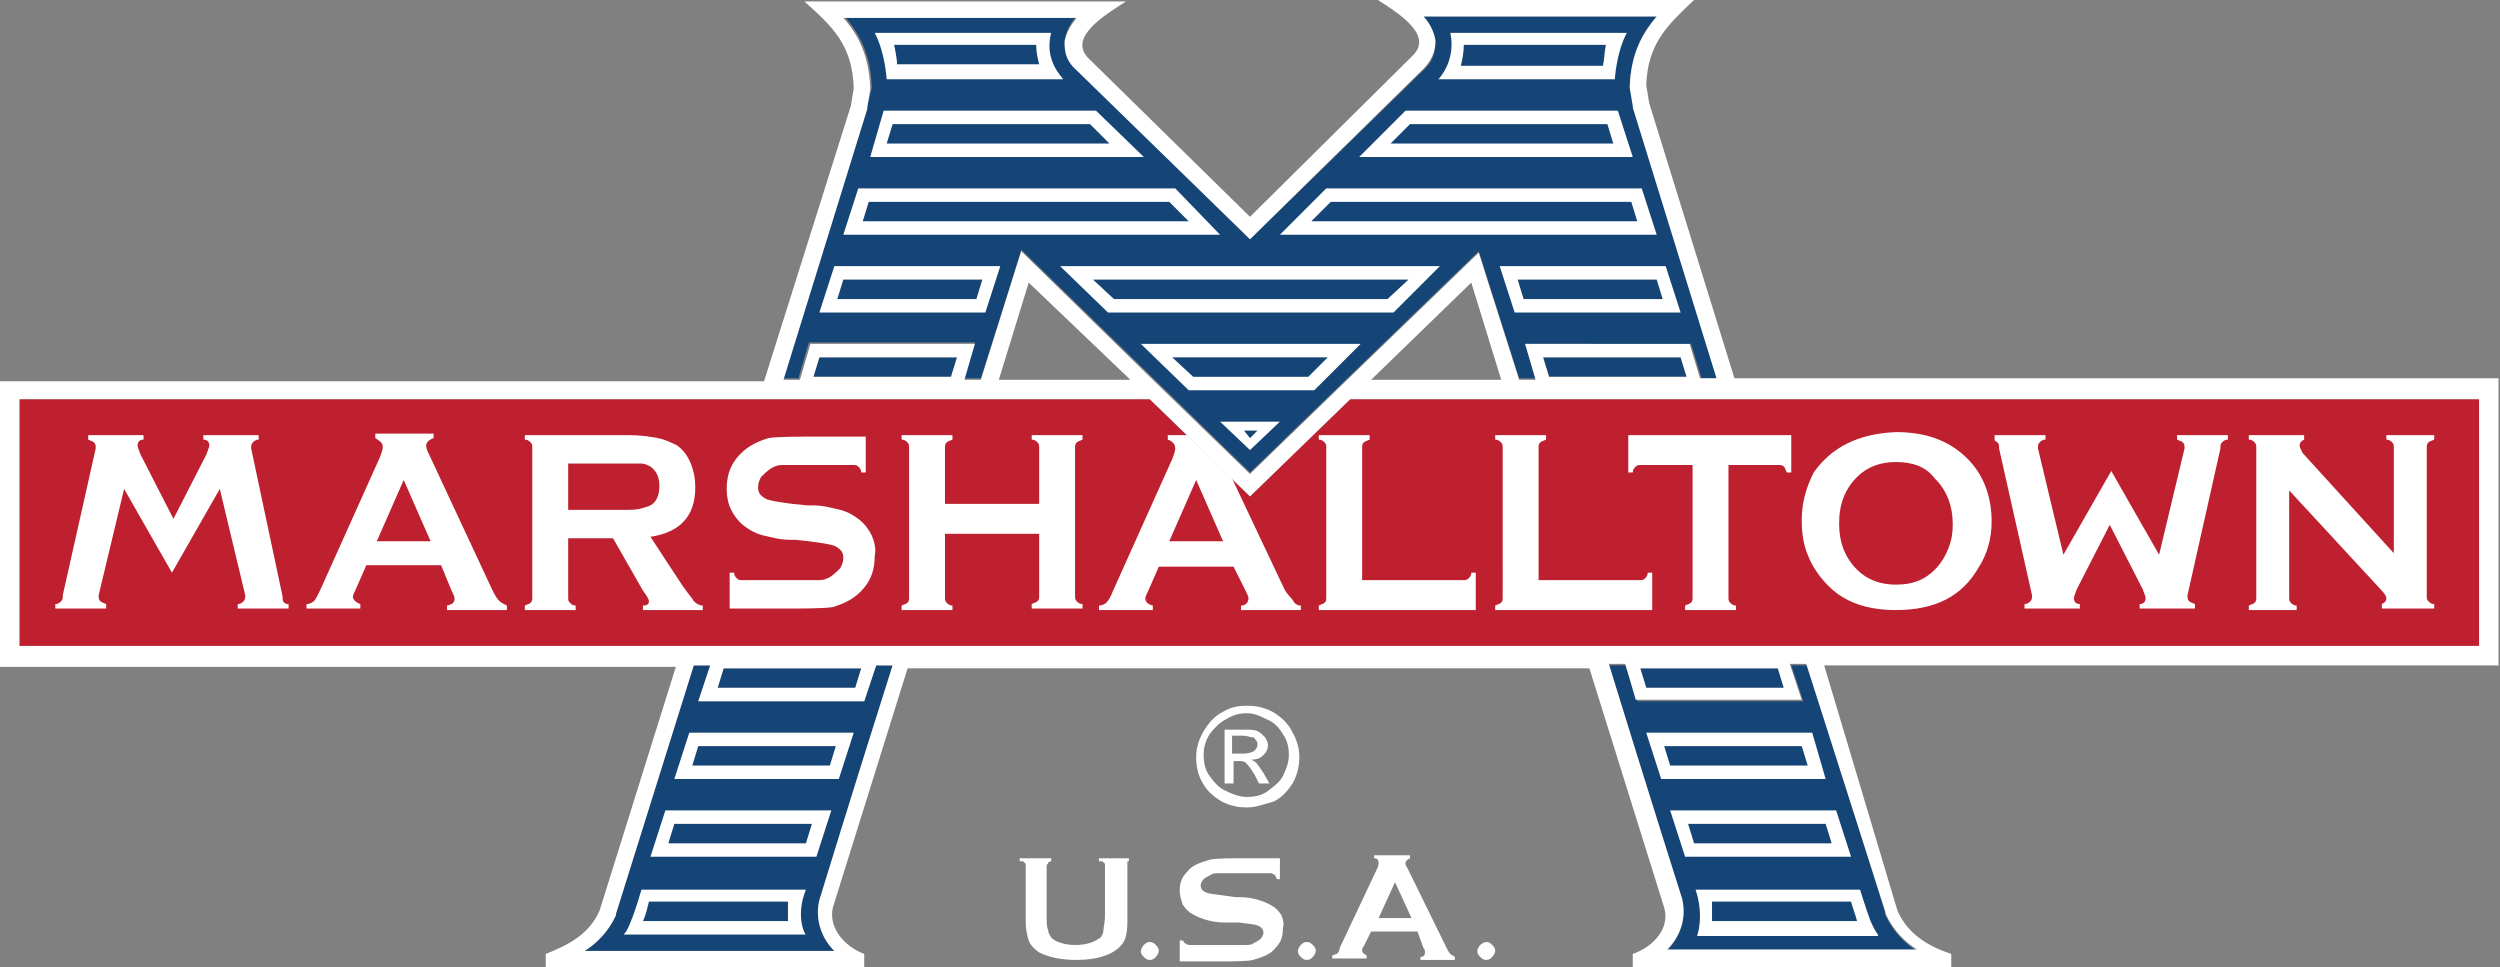
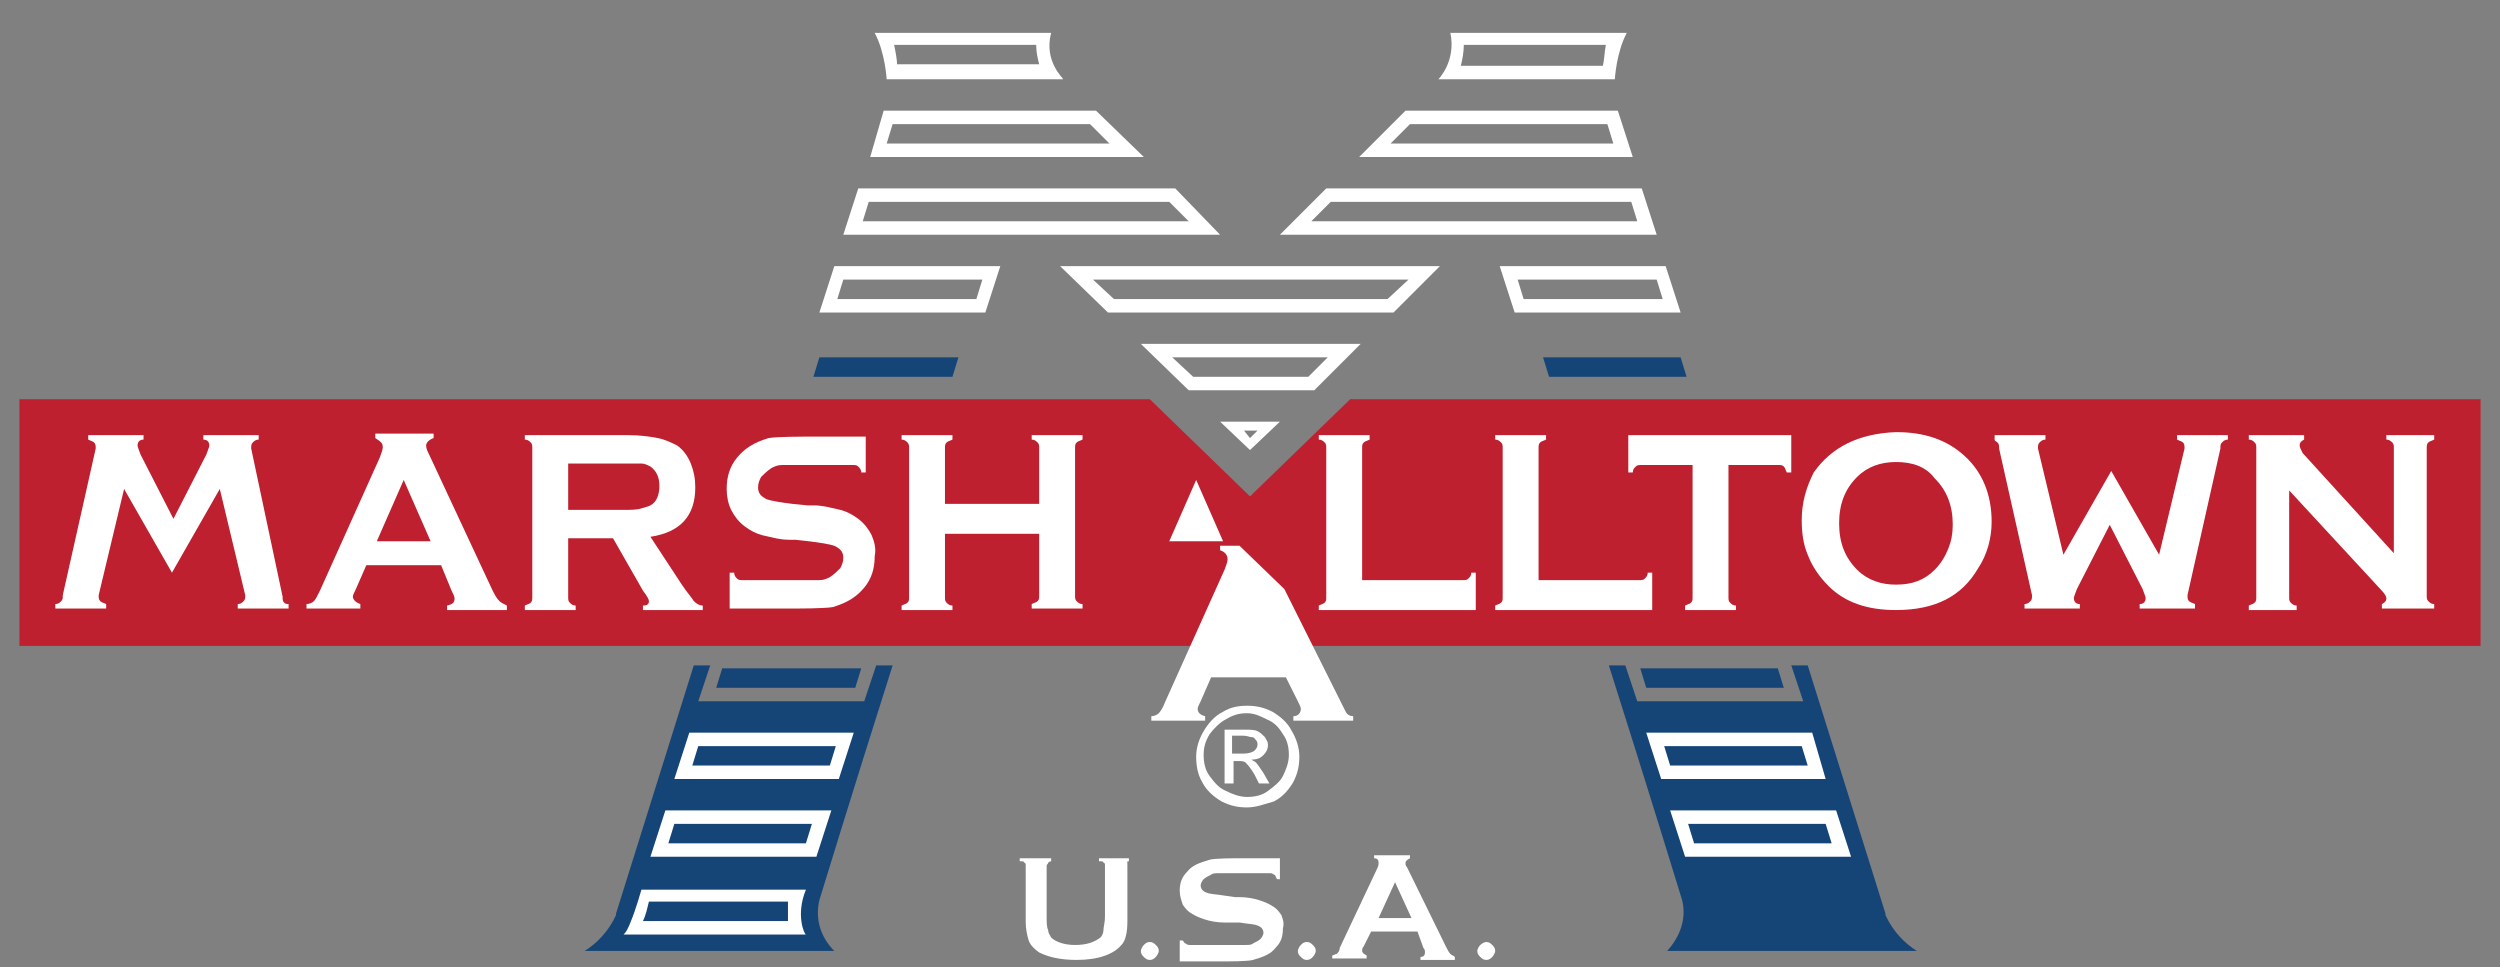
<svg xmlns="http://www.w3.org/2000/svg" id="Layer_1" x="0px" y="0px" viewBox="0 0 167.2 64.7" style="enable-background:new 0 0 167.2 64.7;" xml:space="preserve">
  <rect x="0" y="0" width="167.2" height="64.7" fill="#808080" stroke="none" />
  <style type="text/css">	.st0{fill:#154576;}	.st1{fill:#FFFFFF;}	.st2{fill-rule:evenodd;clip-rule:evenodd;fill:#FFFFFF;}	.st3{fill:none;}	.st4{fill:#BE202F;}</style>
  <g>
    <g>
      <polygon class="st0" points="112.4,23.9 103.2,23.9 103.6,25.2 112.8,25.2   " />
-       <path class="st0" d="M113.1,23l0.7,2.3l1.1,0l-5.6-18.1c0,0,0-0.1,0-0.1L109,5.9c0-0.1,0-0.2,0-0.2c0.1-2.1,0.8-3.5,1.8-4.6H95.2   c0.4,0.5,0.7,1,0.8,1.6c0,0.5,0,1.2-0.7,1.9L83.6,16L72,4.6c-0.7-0.7-0.8-1.4-0.8-1.9c0.1-0.6,0.4-1.2,0.8-1.6H56.5   c1,1.2,1.7,2.5,1.8,4.6c0,0.1,0,0.2,0,0.2L58,7.1c0,0,0,0.1,0,0.1l-5.7,18.1h1.1l0.7-2.4h11.1l-0.7,2.4h1.1c1.6-5,2.7-8.6,2.7-8.6   l15.3,14.9l15.3-14.8c0,0,1.1,3.5,2.7,8.5l1.1,0L102,23H113.1z" />
      <polygon class="st0" points="54.4,25.2 63.7,25.2 64.1,23.9 54.8,23.9   " />
      <polygon class="st0" points="110.1,46 119.3,46 118.9,44.7 109.7,44.7   " />
      <path class="st0" d="M59.7,44.5h-1.1l-0.8,2.4H46.7l0.8-2.4h-1.1l-5.2,16.6c0,0,0,0.1,0,0.1c-0.5,1.1-1.3,1.9-2.1,2.4h16.7   c-0.9-0.9-1.3-2.1-1-3.4C54.8,60.2,57,53,59.7,44.5z" />
      <path class="st0" d="M128.2,63.6c-0.8-0.5-1.6-1.3-2.1-2.4c0,0,0-0.1,0-0.1l-5.2-16.6h-1.1l0.8,2.4h-11.1l-0.8-2.4h-1.1   c2.7,8.5,4.9,15.7,4.9,15.7c0.3,1.2-0.1,2.4-1,3.4H128.2z" />
      <polygon class="st0" points="57.6,44.7 48.3,44.7 47.9,46 57.2,46   " />
    </g>
    <path class="st1" d="M73.3,7.4H59.1l-0.9,3.1h18.3L73.3,7.4z M59.7,8.3h13.2l1.3,1.3H59.3L59.7,8.3z" />
    <path class="st1" d="M78.6,12.6H57.4l-1,3.1h25.2L78.6,12.6z M58.1,13.5h20.1l1.3,1.3H57.7L58.1,13.5z" />
    <path class="st1" d="M55.8,17.8l-1,3.1h11.1l1-3.1H55.8z M65.3,20H56l0.4-1.3h9.3L65.3,20z" />
    <path class="st1" d="M70.9,17.8l3.2,3.1h19.1l3.1-3.1H70.9z M92.8,20H74.5l-1.4-1.3h21.1L92.8,20z" />
    <path class="st2" d="M70.3,2.2H58.5c0.7,1.3,0.8,3.1,0.8,3.1h11.8C71.1,5.2,69.8,4.1,70.3,2.2 M60,4.4C60,4,59.9,3.5,59.8,3h9.5  c0,0.5,0.1,0.9,0.2,1.3H60z" />
    <path class="st1" d="M76.3,23l3.2,3.1h8.4L91,23H76.3z M87.5,25.2h-7.7l-1.4-1.3h10.4L87.5,25.2z" />
    <path class="st1" d="M81.6,28.2l2,1.9l2-1.9H81.6z M83.2,28.8h0.9l-0.5,0.5L83.2,28.8z" />
    <path class="st1" d="M46.1,49l-1,3.1h11l1-3.1H46.1z M55.5,51.2h-9.2l0.4-1.3h9.2L55.5,51.2z" />
    <path class="st1" d="M44.5,54.2l-1,3.1h11.1l1-3.1H44.5z M53.9,56.4h-9.2l0.4-1.3h9.2L53.9,56.4z" />
    <path class="st1" d="M53.9,59.5h-11c0,0-0.4,1.4-0.7,2.1c-0.3,0.8-0.5,0.9-0.5,0.9h12.2C53.8,62.5,53.2,61.2,53.9,59.5 M52.7,61.6  h-9.7c0.2-0.4,0.3-0.9,0.4-1.3h9.3C52.7,60.8,52.7,61.3,52.7,61.6" />
    <path class="st1" d="M108.2,7.4H94l-3.1,3.1h18.3L108.2,7.4z M93,9.6l1.3-1.3h13.2l0.4,1.3H93z" />
    <path class="st1" d="M109.8,12.6H88.7l-3.1,3.1h25.2L109.8,12.6z M87.7,14.8l1.3-1.3h20.1l0.4,1.3H87.7z" />
    <path class="st1" d="M111.4,17.8h-11.1l1,3.1h11.1L111.4,17.8z M101.9,20l-0.4-1.3h9.3l0.4,1.3H101.9z" />
    <path class="st2" d="M97,2.2c0.4,1.9-0.8,3.1-0.8,3.1H108c0,0,0.1-1.8,0.8-3.1H97z M107.2,4.4h-9.5C97.8,4,97.9,3.5,97.9,3h9.5  C107.3,3.5,107.3,4,107.2,4.4" />
    <path class="st1" d="M121.2,49h-11.1l1,3.1h11L121.2,49z M111.7,51.2l-0.4-1.3h9.2l0.4,1.3H111.7z" />
    <path class="st1" d="M122.8,54.2h-11.1l1,3.1h11.1L122.8,54.2z M113.3,56.4l-0.4-1.3h9.2l0.4,1.3H113.3z" />
-     <path class="st1" d="M125.6,62.5c0,0-0.2-0.2-0.5-0.9c-0.3-0.8-0.7-2.1-0.7-2.1h-11c0.6,1.8,0.1,3.1,0.1,3.1H125.6z M123.8,60.3  c0.1,0.4,0.3,0.9,0.4,1.3h-9.7c0-0.4,0-0.8,0-1.3H123.8z" />
    <polygon class="st3" points="57.2,46 57.6,44.7 48.3,44.7 47.9,46  " />
    <path class="st3" d="M41.1,61.2c-0.5,1.1-1.3,1.9-2.1,2.4h16.7c-0.9-0.9-1.3-2.1-1-3.4c0,0,2.3-7.2,4.9-15.8h-1.1l-0.8,2.4H46.7  l0.8-2.4h-1.1l-5.2,16.6C41.2,61.1,41.1,61.2,41.1,61.2z" />
    <polygon class="st3" points="119.3,46 118.9,44.7 109.7,44.7 110.1,46  " />
    <polygon class="st3" points="103.2,23.9 103.6,25.2 112.8,25.2 112.4,23.9  " />
    <polygon class="st3" points="91.7,25.4 100.4,25.4 98.4,18.8  " />
    <polygon class="st3" points="54.4,25.2 63.7,25.2 64.1,23.9 54.8,23.9  " />
    <path class="st3" d="M101.6,25.4l1.1,0L102,23h11.1l0.7,2.3l1.1,0l-5.6-18.1c0,0,0-0.1,0-0.1L109,5.9c0-0.1,0-0.2,0-0.2  c0.1-2.1,0.8-3.5,1.8-4.6H95.2c0.4,0.5,0.7,1,0.8,1.6c0,0.5,0,1.2-0.7,1.9L83.6,16L72,4.6c-0.7-0.7-0.8-1.4-0.8-1.9  c0.1-0.6,0.4-1.2,0.8-1.6H56.5c1,1.2,1.7,2.5,1.8,4.6c0,0.1,0,0.2,0,0.2L58,7.1c0,0,0,0.1,0,0.1l-5.7,18.1h1.1l0.7-2.4h11.1  l-0.7,2.4h1.1c1.6-5,2.7-8.6,2.7-8.6l8.8,8.6h13l8.8-8.5C98.9,16.8,100,20.3,101.6,25.4z" />
    <polygon class="st3" points="66.8,25.4 75.6,25.4 68.9,18.9  " />
    <path class="st3" d="M111.5,63.6h16.7c-0.8-0.5-1.6-1.3-2.1-2.4c0,0,0-0.1,0-0.1l-5.2-16.6h-1.1l0.8,2.4h-11.1l-0.7-2.4h-1.1  c2.7,8.5,4.9,15.7,4.9,15.7C112.8,61.5,112.4,62.7,111.5,63.6z" />
    <g>
      <polygon class="st4" points="141,44.5 122,44.5 122,44.5 167.2,44.5   " />
      <rect x="46.3" y="44.5" class="st4" width="1.1" height="0" />
-       <polygon class="st4" points="0,44.5 0,44.5 45.2,44.5 45.2,44.5 28.7,44.5   " />
      <polygon class="st4" points="141,43.2 165.9,43.2 165.9,26.7 141,26.7 90.3,26.7 83.6,33.2 76.9,26.7 28.7,26.7 1.3,26.7    1.3,43.2 28.7,43.2   " />
-       <polygon class="st4" points="58.5,44.5 59.7,44.5 59.7,44.5 58.5,44.5   " />
      <rect x="119.8" y="44.5" transform="matrix(0.955 -0.298 0.298 0.955 -7.794 37.917)" class="st4" width="1.1" height="0" />
      <polygon class="st4" points="107.6,44.5 107.6,44.5 108.7,44.5 108.7,44.5   " />
      <rect x="83.6" y="21.7" transform="matrix(0.293 -0.956 0.956 0.293 16.603 111.432)" class="st4" width="0" height="45.6" />
    </g>
-     <path class="st1" d="M141,25.3l-25,0l-5.7-18.4l-0.2-1.2c0.1-2.8,1.4-4,3.3-5.8H92c1.4,0.9,3.9,2.4,2.5,3.8L83.6,14.5L72.8,3.9  c-1.4-1.4,1.1-2.9,2.5-3.8H53.8c1.9,1.7,3.2,2.9,3.3,5.8l-0.2,1.2l-5.8,18.4H28.7H0v19.1l28.7,0l16.5,0l0,0l-5.1,16.3  c-0.7,1.6-2.1,2.3-3.6,2.9v1.1h21.3l0-1.1c-1.3-0.5-2.4-1.7-2.1-3.1l5-16l0,0l45.6,0l0,0l5,16c0.4,1.4-0.7,2.6-2.1,3.1l0,1.1h21.3  v-1.1c-1.5-0.5-2.9-1.3-3.6-2.9L122,44.5l0,0l19,0l26.1,0V25.4v-0.1L141,25.3z M91.7,25.4l6.7-6.5l2,6.5L91.7,25.4z M103.2,23.9  h9.2l0.4,1.3h-9.2L103.2,23.9z M58,7.3c0,0,0-0.1,0-0.1L58.2,6c0-0.1,0-0.2,0-0.2c-0.1-2.1-0.8-3.5-1.8-4.6h15.6  c-0.4,0.5-0.7,1-0.8,1.6c0,0.5,0,1.2,0.8,1.9L83.6,16L95.2,4.6C95.9,3.9,96,3.2,96,2.7c-0.1-0.6-0.4-1.2-0.8-1.6h15.6  c-1,1.2-1.7,2.5-1.8,4.6c0,0.1,0,0.2,0,0.2l0.2,1.2c0,0,0,0.1,0,0.1l5.6,18.1l-1.1,0l-0.7-2.3H102l0.7,2.4l-1.1,0  c-1.6-5-2.7-8.5-2.7-8.5l-8.8,8.5l-6.5,6.3l-6.5-6.3l-8.8-8.6c0,0-1.1,3.5-2.7,8.6h-1.1l0.7-2.4H54.2l-0.7,2.4h-1.1L58,7.3z   M75.6,25.4h-8.8l2-6.5L75.6,25.4z M54.4,25.2l0.4-1.3h9.2l-0.4,1.3H54.4z M54.8,60.2c-0.3,1.2,0.1,2.5,1,3.4H39.1  c0.8-0.5,1.6-1.3,2.1-2.4c0,0,0-0.1,0-0.1l5.2-16.6l0,0h1.1l0,0l-0.8,2.4h11.1l0.8-2.4l0,0h1.1c0,0,0,0,0,0  C57,53,54.8,60.2,54.8,60.2z M57.6,44.7L57.2,46h-9.2l0.4-1.3H57.6z M126.1,61c0,0,0,0.1,0,0.1c0.5,1.1,1.3,1.9,2.1,2.4h-16.7  c0.9-0.9,1.3-2.1,1-3.4c0,0-2.3-7.2-4.9-15.7c0,0,0,0,0,0h1.1l0,0l0.7,2.4h11.1l-0.8-2.4l0,0h1.1l0,0L126.1,61z M119.3,46h-9.2  l-0.4-1.3h9.2L119.3,46z M165.9,43.2H141H28.7H1.3V26.7h27.4h48.2l6.7,6.5l6.7-6.5H141h24.8V43.2z" />
    <path class="st1" d="M29.5,37.8h-5l-0.7,1.6c-0.1,0.2-0.2,0.4-0.2,0.5c0,0.2,0.2,0.4,0.5,0.5v0.3h-3.6v-0.3c0.2,0,0.4-0.1,0.5-0.2  c0.1-0.1,0.2-0.3,0.4-0.7l4-8.9c0.1-0.3,0.2-0.5,0.2-0.7c0-0.3-0.2-0.4-0.5-0.6v-0.3H29v0.3c-0.3,0.1-0.5,0.3-0.5,0.5  c0,0.2,0.1,0.4,0.2,0.6l4.2,9c0.2,0.4,0.3,0.6,0.5,0.8c0.1,0.1,0.3,0.2,0.5,0.3v0.3h-4v-0.3c0.4-0.1,0.5-0.2,0.5-0.5  c0-0.1-0.1-0.3-0.2-0.5L29.5,37.8z M28.8,36.2L27,32.1l-1.8,4.1H28.8z" />
    <path class="st1" d="M38,36v3.9c0,0.2,0,0.3,0.1,0.4c0.1,0.1,0.2,0.2,0.4,0.2v0.3h-3.4v-0.3c0.2-0.1,0.3-0.1,0.4-0.2  c0.1-0.1,0.1-0.2,0.1-0.4V30c0-0.2,0-0.3-0.1-0.4c-0.1-0.1-0.2-0.2-0.4-0.2v-0.3H42c0.8,0,1.5,0.1,2,0.2c0.5,0.1,0.9,0.3,1.3,0.5  c0.4,0.3,0.7,0.7,0.9,1.2c0.2,0.5,0.3,1,0.3,1.6c0,1.9-1,3-3,3.3l2.1,3.2c0.4,0.6,0.7,0.9,0.8,1.1c0.2,0.2,0.4,0.3,0.6,0.3v0.3h-4  v-0.3c0.3,0,0.4-0.1,0.4-0.3c0-0.1-0.1-0.3-0.4-0.7L41,36H38z M38,34.1h3.7c0.5,0,0.9,0,1.2-0.1s0.4-0.1,0.6-0.2  c0.4-0.2,0.6-0.7,0.6-1.3s-0.2-1-0.6-1.3c-0.2-0.1-0.4-0.2-0.6-0.2c-0.2,0-0.6,0-1.2,0H38V34.1z" />
    <path class="st1" d="M69.5,35.7h-6.3v4.2c0,0.2,0,0.3,0.1,0.4c0.1,0.1,0.2,0.2,0.4,0.2v0.3h-3.4v-0.3c0.2-0.1,0.3-0.1,0.4-0.2  s0.1-0.2,0.1-0.4V30c0-0.2,0-0.3-0.1-0.4c-0.1-0.1-0.2-0.2-0.4-0.2v-0.3h3.4v0.3c-0.2,0.1-0.3,0.1-0.4,0.2  c-0.1,0.1-0.1,0.2-0.1,0.4v3.7h6.3V30c0-0.2,0-0.3-0.1-0.4c-0.1-0.1-0.2-0.2-0.4-0.2v-0.3h3.4v0.3c-0.2,0.1-0.3,0.1-0.4,0.2  c-0.1,0.1-0.1,0.2-0.1,0.4v9.8c0,0.2,0,0.3,0.1,0.4c0.1,0.1,0.2,0.2,0.4,0.2v0.3H69v-0.3c0.2-0.1,0.3-0.1,0.4-0.2  c0.1-0.1,0.1-0.2,0.1-0.4V35.7z" />
    <path class="st1" d="M91.1,38.8h6.7c0.2,0,0.3,0,0.4-0.1c0.1-0.1,0.2-0.2,0.2-0.4h0.3v2.5l-10.5,0v-0.3c0.2-0.1,0.3-0.1,0.4-0.2  c0.1-0.1,0.1-0.2,0.1-0.4V30c0-0.2,0-0.3-0.1-0.4c-0.1-0.1-0.2-0.2-0.4-0.2v-0.3h3.4v0.3c-0.2,0.1-0.3,0.1-0.4,0.2  c-0.1,0.1-0.1,0.2-0.1,0.4V38.8z" />
    <path class="st1" d="M102.9,38.8h6.7c0.2,0,0.3,0,0.4-0.1c0.1-0.1,0.2-0.2,0.2-0.4h0.3v2.5l-10.5,0v-0.3c0.2-0.1,0.3-0.1,0.4-0.2  c0.1-0.1,0.1-0.2,0.1-0.4V30c0-0.2,0-0.3-0.1-0.4c-0.1-0.1-0.2-0.2-0.4-0.2v-0.3h3.4v0.3c-0.2,0.1-0.3,0.1-0.4,0.2  c-0.1,0.1-0.1,0.2-0.1,0.4V38.8z" />
    <path class="st1" d="M115.6,31.1v8.8c0,0.2,0,0.3,0.1,0.4c0.1,0.1,0.2,0.2,0.4,0.2v0.3h-3.4v-0.3c0.2-0.1,0.3-0.1,0.4-0.2  c0.1-0.1,0.1-0.2,0.1-0.4v-8.8h-3.4c-0.2,0-0.3,0-0.4,0.1s-0.2,0.2-0.2,0.4h-0.3v-2.5h10.9v2.5h-0.3c-0.1-0.2-0.1-0.3-0.2-0.4  s-0.2-0.1-0.4-0.1H115.6z" />
    <path class="st1" d="M126.8,28.9c1.9,0,3.4,0.5,4.6,1.6c1.2,1.1,1.8,2.6,1.8,4.4c0,1.1-0.3,2.2-0.9,3.1c-1.1,1.9-2.9,2.8-5.5,2.8  c-1.9,0-3.4-0.5-4.5-1.6c-0.6-0.6-1.1-1.3-1.4-2.1c-0.3-0.7-0.4-1.5-0.4-2.3c0-1.2,0.3-2.2,0.8-3.2C122.5,29.9,124.3,29,126.8,28.9   M126.8,30.9c-1,0-1.9,0.3-2.6,1c-0.8,0.8-1.2,1.8-1.2,3.1c0,1.3,0.4,2.3,1.2,3.1c0.7,0.7,1.6,1,2.6,1c1.1,0,1.9-0.3,2.6-1  c0.4-0.4,0.7-0.9,0.9-1.4c0.2-0.5,0.3-1,0.3-1.6c0-1.3-0.4-2.3-1.2-3.1C128.8,31.2,127.9,30.9,126.8,30.9" />
    <path class="st1" d="M153.1,32.8v7.1c0,0.2,0,0.3,0.1,0.4c0.1,0.1,0.2,0.2,0.4,0.2v0.3h-3.2v-0.3c0.2-0.1,0.3-0.1,0.4-0.2  c0.1-0.1,0.1-0.2,0.1-0.4V30c0-0.2,0-0.3-0.1-0.4c-0.1-0.1-0.2-0.2-0.4-0.2v-0.3h3.7v0.3c-0.2,0.1-0.3,0.2-0.3,0.4  c0,0.1,0.1,0.3,0.2,0.5l6.1,6.7V30c0-0.2,0-0.3-0.1-0.4c-0.1-0.1-0.2-0.2-0.4-0.2v-0.3h3.2v0.3c-0.2,0.1-0.3,0.1-0.4,0.2  c-0.1,0.1-0.1,0.2-0.1,0.4v9.8c0,0.2,0,0.3,0.1,0.4c0.1,0.1,0.2,0.2,0.4,0.2v0.3h-3.5v-0.3c0.2-0.1,0.3-0.2,0.3-0.4  c0-0.1-0.1-0.3-0.4-0.6L153.1,32.8z" />
    <path class="st1" d="M19,40.3c-0.1-0.1-0.1-0.2-0.1-0.4L16.8,30c0-0.2,0-0.3,0.1-0.4c0.1-0.1,0.2-0.2,0.4-0.2v-0.3h-3.7v0.3  c0.3,0,0.4,0.2,0.4,0.4c0,0.1-0.1,0.3-0.2,0.6l-2.2,4.3l-2.2-4.3c-0.1-0.3-0.2-0.5-0.2-0.6c0-0.2,0.1-0.4,0.4-0.4v-0.3H5.9v0.3  c0.2,0.1,0.3,0.1,0.4,0.2c0.1,0.1,0.1,0.2,0.1,0.4l-2.2,9.8c0,0.2,0,0.3-0.1,0.4c-0.1,0.1-0.2,0.2-0.4,0.2v0.3h3.4v-0.3  c-0.2-0.1-0.3-0.1-0.4-0.2c-0.1-0.1-0.1-0.2-0.1-0.4l1.7-7.1l3.2,5.6l3.2-5.6l1.7,7.1c0,0.2,0,0.3-0.1,0.4  c-0.1,0.1-0.2,0.2-0.4,0.2v0.3h3.4v-0.3C19.2,40.4,19.1,40.4,19,40.3" />
    <path class="st1" d="M133.6,29.6c0.1,0.1,0.1,0.2,0.1,0.4l2.2,9.8c0,0.2,0,0.3-0.1,0.4c-0.1,0.1-0.2,0.2-0.4,0.2v0.3h3.7v-0.3  c-0.3,0-0.4-0.2-0.4-0.4c0-0.1,0.1-0.3,0.2-0.6l2.2-4.3l2.2,4.3c0.1,0.3,0.2,0.5,0.2,0.6c0,0.2-0.1,0.4-0.4,0.4v0.3h3.7v-0.3  c-0.2-0.1-0.3-0.1-0.4-0.2c-0.1-0.1-0.1-0.2-0.1-0.4l2.2-9.8c0-0.2,0-0.3,0.1-0.4c0.1-0.1,0.2-0.2,0.4-0.2v-0.3h-3.4v0.3  c0.2,0.1,0.3,0.1,0.4,0.2c0.1,0.1,0.1,0.2,0.1,0.4l-1.7,7.1l-3.2-5.6l-3.2,5.6l-1.7-7.1c0-0.2,0-0.3,0.1-0.4  c0.1-0.1,0.2-0.2,0.4-0.2v-0.3h-3.4v0.3C133.4,29.5,133.5,29.5,133.6,29.6" />
    <path class="st1" d="M58.3,35.8c-0.2-0.4-0.5-0.8-0.9-1.1c-0.4-0.3-0.8-0.5-1.2-0.6c-0.5-0.1-1.1-0.3-1.8-0.3l-0.4,0L53,33.7  c-0.8-0.1-1.4-0.2-1.7-0.3c-0.4-0.2-0.6-0.4-0.6-0.8c0-0.3,0.1-0.5,0.2-0.7c0.2-0.2,0.4-0.4,0.7-0.6c0.2-0.1,0.4-0.2,0.7-0.2H57  c0.2,0,0.3,0,0.4,0.1c0.1,0.1,0.2,0.2,0.2,0.4h0.3v-2.4l-4,0c0,0-2,0-2.5,0.1c-1,0.3-1.6,0.7-2.1,1.3c-0.5,0.6-0.7,1.3-0.7,2.1  c0,0.5,0.1,1,0.3,1.4c0.2,0.4,0.5,0.8,0.9,1.1c0.4,0.3,0.8,0.5,1.2,0.6c0.5,0.1,1.1,0.3,1.8,0.3l0.4,0l0.9,0.1  c0.8,0.1,1.4,0.2,1.7,0.3c0.4,0.2,0.6,0.4,0.6,0.8c0,0.3-0.1,0.5-0.2,0.7c-0.2,0.2-0.4,0.4-0.7,0.6c-0.2,0.1-0.4,0.2-0.7,0.2h-5.1  c-0.2,0-0.3,0-0.4-0.1c-0.1-0.1-0.2-0.2-0.2-0.4h-0.3v2.4l4.4,0c0,0,2,0,2.5-0.1c1-0.3,1.6-0.7,2.1-1.3c0.5-0.6,0.7-1.3,0.7-2.1  C58.6,36.7,58.5,36.3,58.3,35.8" />
-     <path class="st1" d="M85.9,39.4L82.4,32l-3-2.9h-1.3v0.3c0.3,0.1,0.5,0.3,0.5,0.6c0,0.2-0.1,0.4-0.2,0.7l-4,8.9  c-0.1,0.3-0.3,0.6-0.4,0.7c-0.1,0.1-0.3,0.2-0.5,0.2v0.3h3.6v-0.3c-0.4-0.1-0.5-0.3-0.5-0.5c0-0.1,0.1-0.3,0.2-0.5l0.7-1.6h5  l0.8,1.6c0.1,0.2,0.2,0.4,0.2,0.5c0,0.3-0.2,0.5-0.5,0.5v0.3h4v-0.3c-0.2,0-0.4-0.1-0.5-0.3S86.1,39.8,85.9,39.4 M78.2,36.2  l1.8-4.1l1.8,4.1H78.2z" />
+     <path class="st1" d="M85.9,39.4l-3-2.9h-1.3v0.3c0.3,0.1,0.5,0.3,0.5,0.6c0,0.2-0.1,0.4-0.2,0.7l-4,8.9  c-0.1,0.3-0.3,0.6-0.4,0.7c-0.1,0.1-0.3,0.2-0.5,0.2v0.3h3.6v-0.3c-0.4-0.1-0.5-0.3-0.5-0.5c0-0.1,0.1-0.3,0.2-0.5l0.7-1.6h5  l0.8,1.6c0.1,0.2,0.2,0.4,0.2,0.5c0,0.3-0.2,0.5-0.5,0.5v0.3h4v-0.3c-0.2,0-0.4-0.1-0.5-0.3S86.1,39.8,85.9,39.4 M78.2,36.2  l1.8-4.1l1.8,4.1H78.2z" />
    <path class="st1" d="M75.4,57.8v3.8c0,0.7-0.1,1.3-0.4,1.6c-0.5,0.6-1.5,1-3,1c-1.1,0-1.9-0.2-2.5-0.5c-0.3-0.2-0.6-0.5-0.7-0.8  c-0.1-0.3-0.2-0.8-0.2-1.2v-3.8c0-0.1,0-0.2-0.1-0.2c0-0.1-0.1-0.1-0.3-0.1v-0.2h2.1v0.2c-0.1,0-0.2,0.1-0.2,0.1  c0,0.1-0.1,0.1-0.1,0.2v3.4c0,0.4,0,0.7,0.1,0.9c0,0.2,0.1,0.3,0.2,0.5c0.3,0.3,0.9,0.5,1.6,0.5c0.8,0,1.3-0.2,1.7-0.5  c0.1-0.1,0.2-0.3,0.2-0.5c0-0.2,0.1-0.5,0.1-0.9v-3.4c0-0.1,0-0.2-0.1-0.2c0-0.1-0.1-0.1-0.3-0.1v-0.2h2v0.2  c-0.1,0-0.2,0.1-0.3,0.1C75.4,57.6,75.4,57.6,75.4,57.8" />
    <path class="st1" d="M76.9,63c0.2,0,0.3,0.1,0.4,0.2c0.1,0.1,0.2,0.2,0.2,0.4c0,0.1-0.1,0.3-0.2,0.4c-0.1,0.1-0.2,0.2-0.4,0.2  c-0.2,0-0.3-0.1-0.4-0.2c-0.1-0.1-0.2-0.2-0.2-0.4c0-0.1,0.1-0.3,0.2-0.4C76.6,63.1,76.7,63,76.9,63" />
    <path class="st1" d="M87.4,63c0.2,0,0.3,0.1,0.4,0.2c0.1,0.1,0.2,0.2,0.2,0.4c0,0.1-0.1,0.3-0.2,0.4c-0.1,0.1-0.2,0.2-0.4,0.2  c-0.2,0-0.3-0.1-0.4-0.2c-0.1-0.1-0.2-0.2-0.2-0.4c0-0.1,0.1-0.3,0.2-0.4C87.1,63.1,87.2,63,87.4,63" />
    <path class="st1" d="M94.8,62.3h-3.1l-0.5,1c-0.1,0.1-0.1,0.2-0.1,0.3c0,0.1,0.1,0.2,0.3,0.3v0.2h-2.3v-0.2c0.1,0,0.2-0.1,0.3-0.1  c0.1-0.1,0.2-0.2,0.2-0.4l2.5-5.3c0.1-0.2,0.1-0.3,0.1-0.4c0-0.2-0.1-0.3-0.3-0.3v-0.2h2.4v0.2c-0.2,0.1-0.3,0.2-0.3,0.3  c0,0.1,0,0.2,0.1,0.3l2.6,5.3c0.1,0.2,0.2,0.4,0.3,0.5c0.1,0.1,0.2,0.1,0.3,0.2v0.2H95v-0.2c0.2,0,0.3-0.1,0.3-0.3  c0-0.1,0-0.2-0.1-0.3L94.8,62.3z M94.4,61.4l-1.1-2.4l-1.1,2.4H94.4z" />
    <path class="st1" d="M99.4,63c0.2,0,0.3,0.1,0.4,0.2c0.1,0.1,0.2,0.2,0.2,0.4c0,0.1-0.1,0.3-0.2,0.4c-0.1,0.1-0.2,0.2-0.4,0.2  c-0.2,0-0.3-0.1-0.4-0.2c-0.1-0.1-0.2-0.2-0.2-0.4c0-0.1,0.1-0.3,0.2-0.4C99.1,63.1,99.3,63,99.4,63" />
    <path class="st1" d="M85.7,61.2c-0.2-0.3-0.4-0.5-0.6-0.6c-0.3-0.2-0.6-0.3-0.9-0.4c-0.3-0.1-0.8-0.2-1.3-0.2l-0.3,0l-0.7-0.1  c-0.6-0.1-1-0.1-1.2-0.2c-0.3-0.1-0.4-0.3-0.4-0.5c0-0.1,0.1-0.3,0.2-0.4c0.1-0.1,0.3-0.2,0.5-0.3c0.1-0.1,0.3-0.1,0.5-0.1h3.4  c0.1,0,0.2,0,0.3,0.1c0.1,0,0.1,0.1,0.2,0.3h0.2v-1.4h-2.9c0,0-1.5,0-1.8,0.1c-0.7,0.2-1.2,0.4-1.5,0.8c-0.4,0.4-0.5,0.8-0.5,1.3  c0,0.3,0.1,0.6,0.2,0.9c0.2,0.3,0.4,0.5,0.6,0.6c0.3,0.2,0.6,0.3,0.9,0.4c0.3,0.1,0.8,0.2,1.3,0.2l0.3,0l0.7,0  c0.6,0.1,1,0.1,1.2,0.2c0.3,0.1,0.4,0.3,0.4,0.5c0,0.1-0.1,0.3-0.2,0.4c-0.1,0.1-0.3,0.2-0.5,0.3c-0.1,0.1-0.3,0.1-0.5,0.1h-3.7  c-0.1,0-0.2,0-0.3-0.1c-0.1,0-0.1-0.1-0.2-0.2h-0.2v1.4H82c0,0,1.5,0,1.8-0.1c0.7-0.2,1.2-0.4,1.5-0.8c0.4-0.4,0.5-0.8,0.5-1.3  C85.9,61.7,85.8,61.5,85.7,61.2" />
    <path class="st2" d="M82.5,50.4h0.7c0.3,0,0.6-0.1,0.7-0.2c0.1-0.1,0.2-0.2,0.2-0.4c0-0.1,0-0.2-0.1-0.3c-0.1-0.1-0.1-0.2-0.3-0.2  c-0.1,0-0.3-0.1-0.6-0.1h-0.7V50.4z M81.9,52.4v-3.6h1.3c0.4,0,0.7,0,0.9,0.1c0.2,0.1,0.3,0.2,0.5,0.4c0.1,0.2,0.2,0.3,0.2,0.5  c0,0.3-0.1,0.5-0.3,0.7c-0.2,0.2-0.4,0.3-0.8,0.3c0.1,0.1,0.2,0.1,0.3,0.2c0.1,0.1,0.3,0.4,0.5,0.7l0.4,0.7h-0.7l-0.3-0.6  c-0.3-0.5-0.5-0.7-0.6-0.8c-0.1-0.1-0.3-0.1-0.5-0.1h-0.3v1.5H81.9z M83.4,47.7c-0.5,0-0.9,0.1-1.4,0.4c-0.4,0.2-0.8,0.6-1.1,1  c-0.3,0.5-0.4,0.9-0.4,1.4c0,0.5,0.1,1,0.4,1.4c0.3,0.4,0.6,0.8,1.1,1c0.4,0.2,0.9,0.4,1.4,0.4c0.5,0,1-0.1,1.4-0.4  c0.4-0.3,0.8-0.6,1-1c0.2-0.4,0.4-0.9,0.4-1.4c0-0.5-0.1-1-0.4-1.4c-0.3-0.5-0.6-0.8-1.1-1C84.3,47.9,83.9,47.7,83.4,47.7   M83.4,47.2c0.6,0,1.1,0.1,1.7,0.4c0.5,0.3,1,0.7,1.3,1.3c0.3,0.5,0.5,1.1,0.5,1.7c0,0.6-0.1,1.1-0.4,1.7c-0.3,0.5-0.7,1-1.3,1.3  C84.5,53.8,84,54,83.4,54s-1.1-0.1-1.7-0.4c-0.5-0.3-1-0.7-1.3-1.3c-0.3-0.5-0.4-1.1-0.4-1.7c0-0.6,0.2-1.2,0.5-1.7  c0.3-0.5,0.7-1,1.3-1.3C82.3,47.3,82.8,47.2,83.4,47.2" />
  </g>
</svg>